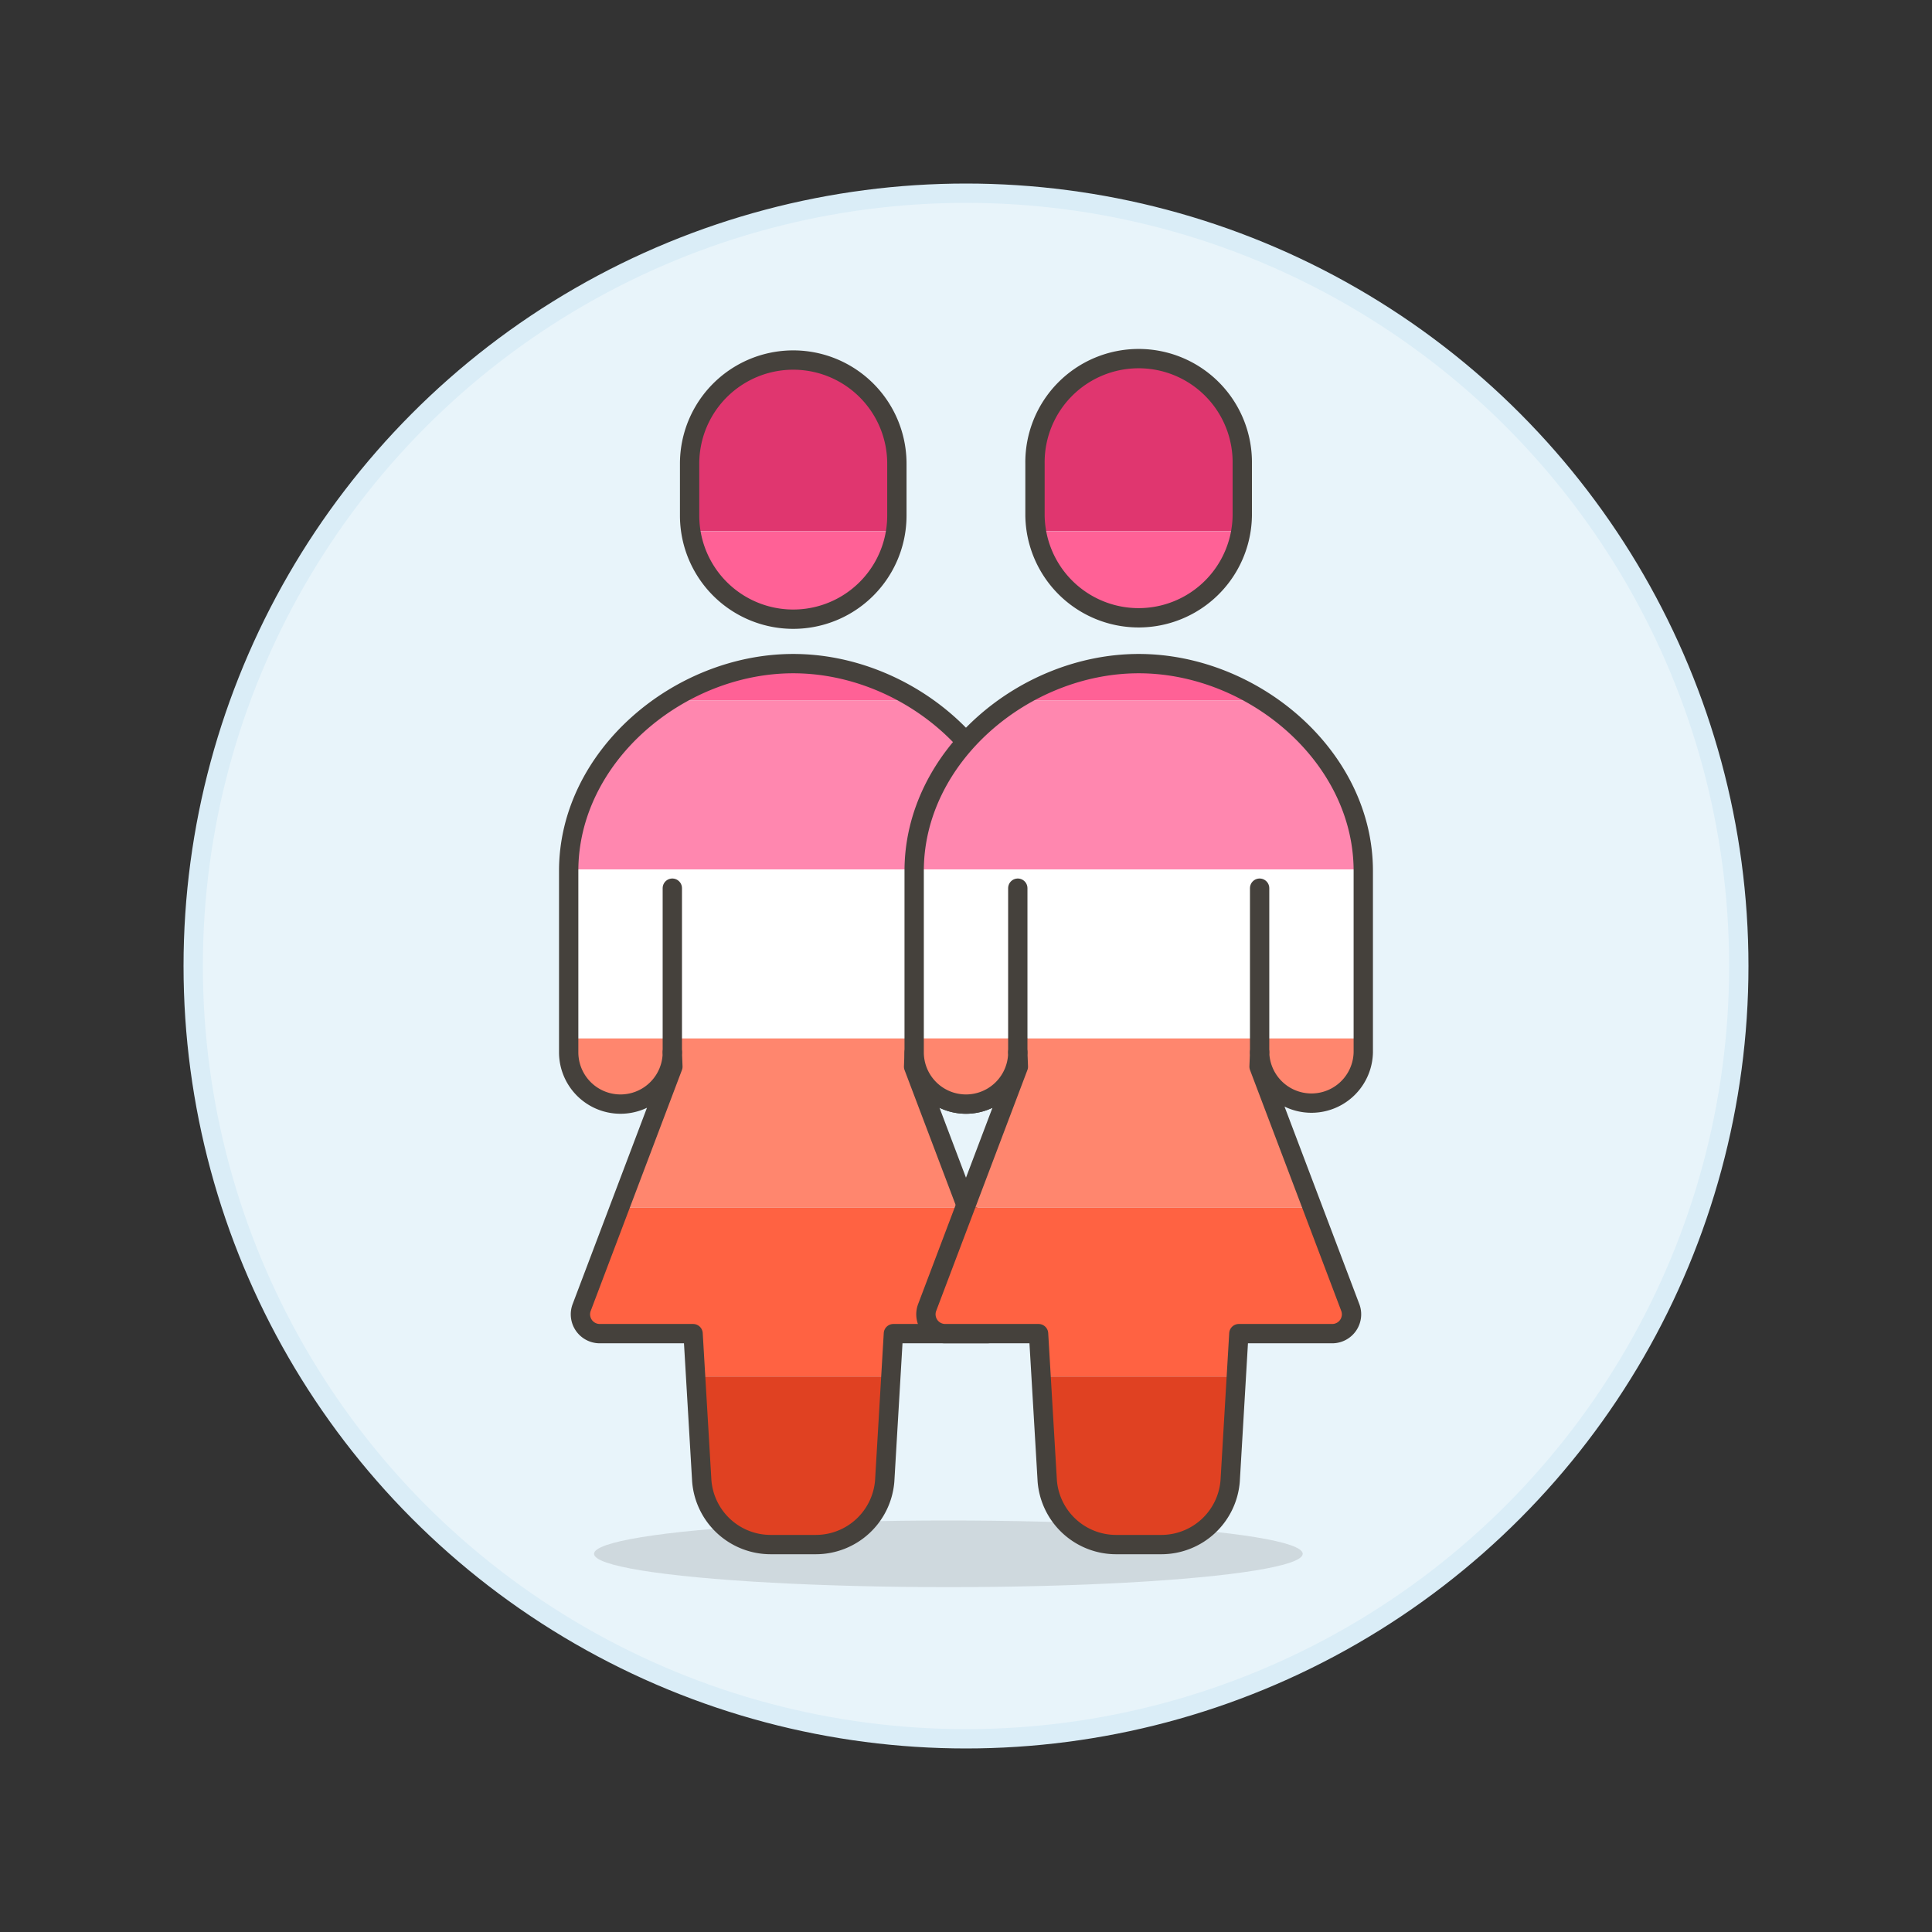
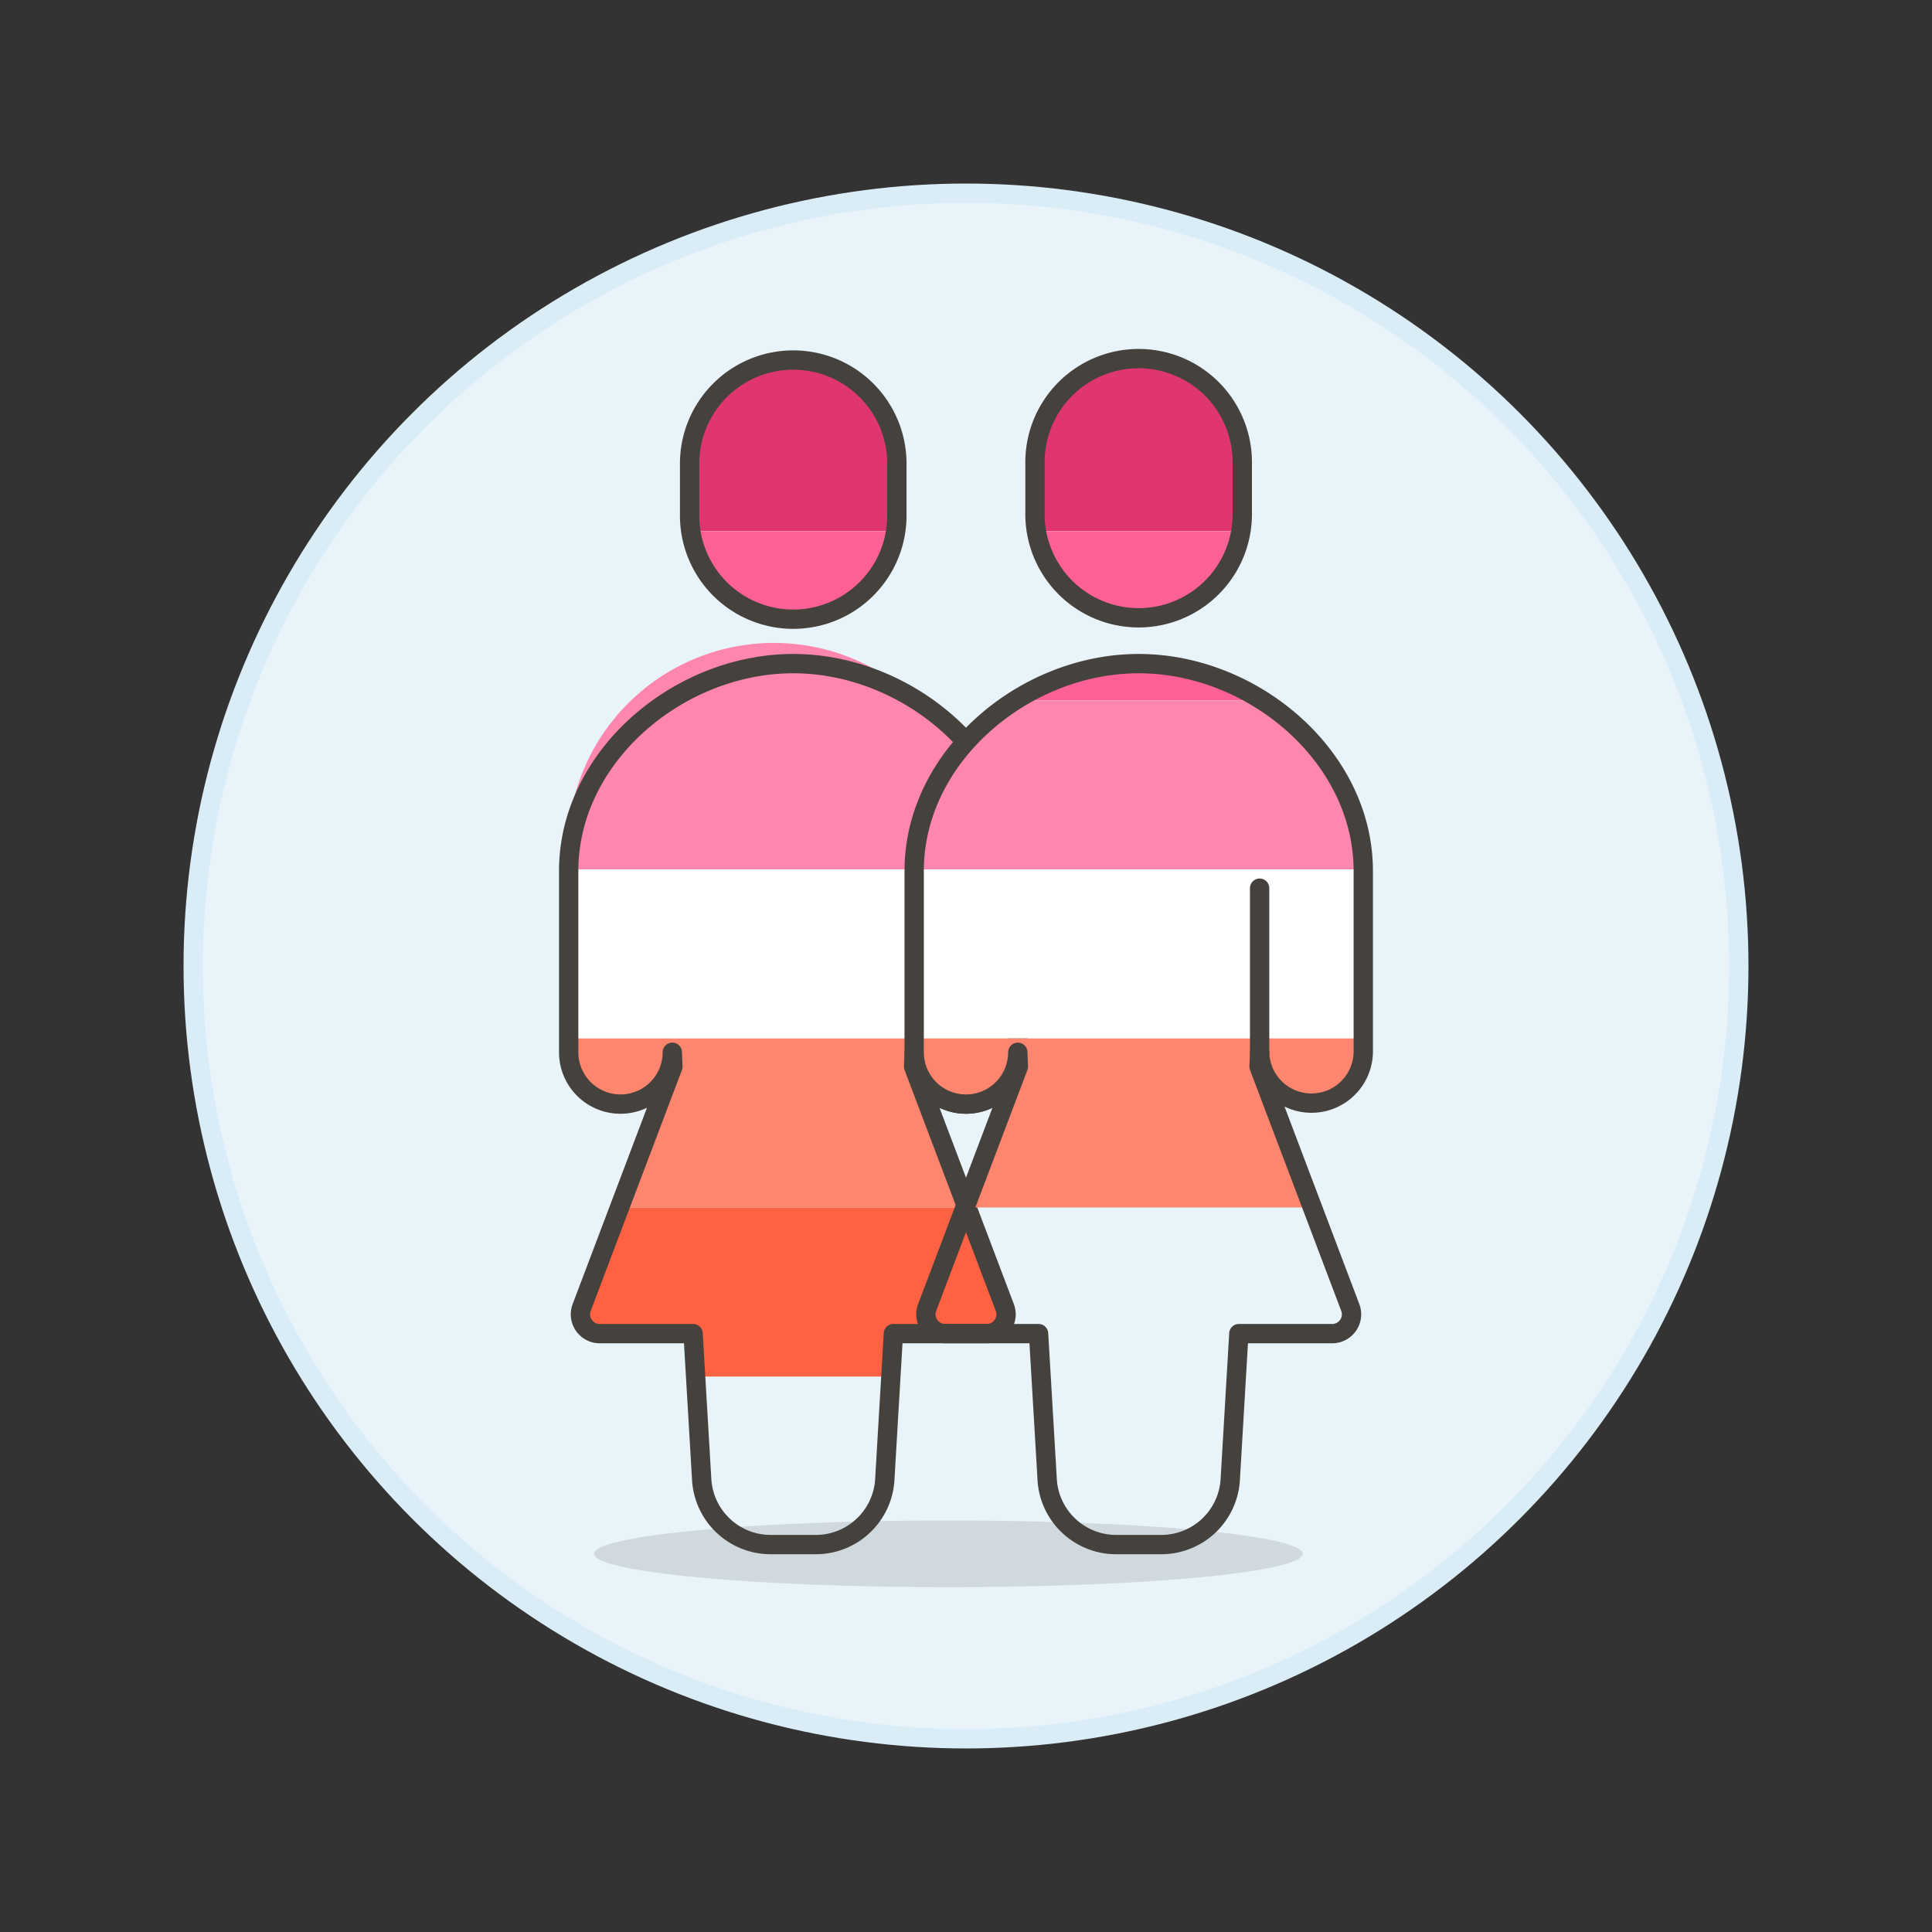
<svg xmlns="http://www.w3.org/2000/svg" viewBox="0 0 100 100">
  <rect x="0" y="0" width="100" height="100" fill="#333333" stroke="none" />
  <g class="nc-icon-wrapper">
    <defs />
    <circle class="Graphic-Style-2" cx="50" cy="50" r="40" fill="#e8f4fa" stroke="#daedf7" stroke-miterlimit="10" />
    <ellipse class="a" cx="49.088" cy="80.425" rx="18.34" ry="1.725" fill="#45413c" fill-opacity="0.15" />
    <path class="b" d="M46.423 26.685V24a5.365 5.365 0 1 0-10.729 0v2.682a5.477 5.477 0 0 0 .061.815h10.606a5.346 5.346 0 0 0 .062-.812z" style="" fill="#e0366f" />
    <path class="c" d="M41.058 32.049a5.366 5.366 0 0 0 5.3-4.549H35.755a5.365 5.365 0 0 0 5.303 4.549z" style="" fill="#ff6196" />
    <path class="c" d="M41.058 34.349a12.05 12.05 0 0 0-6.391 1.9h12.781a12.046 12.046 0 0 0-6.39-1.9z" style="" fill="#ff6196" />
-     <path class="d" d="M29.436 45H52.68a10.671 10.671 0 0 0-5.232-8.75H34.667A10.674 10.674 0 0 0 29.436 45z" style="" fill="#ff87af" />
+     <path class="d" d="M29.436 45H52.68a10.671 10.671 0 0 0-5.232-8.75A10.674 10.674 0 0 0 29.436 45z" style="" fill="#ff87af" />
    <path class="e" d="M29.435 45.078v8.672h23.246v-8.672V45H29.436l-.001.078z" style="" fill="#fff" />
    <path class="f" d="M29.435 54.466a2.683 2.683 0 0 0 5.365 0l.028.743-2.76 7.291h17.98l-2.76-7.291.029-.743a2.682 2.682 0 0 0 5.364 0v-.716H29.435z" style="" fill="#ff866e" />
    <path class="g" d="M30.108 67.675a1 1 0 0 0 .935 1.355h4.831l.131 2.22h10.106l.131-2.22h4.83a1 1 0 0 0 .936-1.355l-1.96-5.175h-17.98z" style="" fill="#ff6242" />
-     <path class="h" d="M36.324 76.656a3.577 3.577 0 0 0 3.565 3.292h2.338a3.577 3.577 0 0 0 3.565-3.292l.319-5.406H36.005z" style="" fill="#e04122" />
-     <path class="i" d="M34.799 54.466v-8.494" fill="none" stroke="#45413c" stroke-linecap="round" stroke-linejoin="round" />
    <path class="i" d="M46.422 26.685a5.364 5.364 0 0 1-10.728 0V24a5.364 5.364 0 1 1 10.728 0z" fill="none" stroke="#45413c" stroke-linecap="round" stroke-linejoin="round" />
    <path class="i" d="M42.227 79.947a3.577 3.577 0 0 0 3.565-3.291l.45-7.627h4.831a1 1 0 0 0 .935-1.354l-4.72-12.466.029-.743a2.682 2.682 0 0 0 5.364 0v-9.388c0-5.925-5.7-10.729-11.623-10.729s-11.623 4.8-11.623 10.729v9.388a2.682 2.682 0 0 0 5.364 0l.029.743-4.72 12.466a1 1 0 0 0 .935 1.354h4.831l.45 7.627a3.577 3.577 0 0 0 3.565 3.291z" fill="none" stroke="#45413c" stroke-linecap="round" stroke-linejoin="round" />
    <g>
      <path class="b" d="M64.3 26.685V24a5.365 5.365 0 1 0-10.729 0v2.682a5.346 5.346 0 0 0 .062.815h10.609a5.346 5.346 0 0 0 .058-.812z" style="" fill="#e0366f" />
      <path class="c" d="M58.94 32.049a5.364 5.364 0 0 0 5.3-4.549H53.637a5.365 5.365 0 0 0 5.303 4.549z" style="" fill="#ff6196" />
      <path class="c" d="M58.94 34.349a12.047 12.047 0 0 0-6.391 1.9H65.33a12.046 12.046 0 0 0-6.39-1.9z" style="" fill="#ff6196" />
      <path class="d" d="M47.317 45h23.245a10.675 10.675 0 0 0-5.232-8.75H52.549A10.675 10.675 0 0 0 47.317 45z" style="" fill="#ff87af" />
      <path class="e" d="M47.317 45.078v8.672h23.246V45H47.317z" style="" fill="#fff" />
      <path class="f" d="M47.317 54.466a2.682 2.682 0 0 0 5.364 0l.029.743-2.761 7.291H67.93l-2.76-7.291.028-.743a2.683 2.683 0 0 0 5.365 0v-.716H47.317z" style="" fill="#ff866e" />
-       <path class="g" d="M47.99 67.675a1 1 0 0 0 .935 1.355h4.831l.131 2.22h10.1l.131-2.22h4.831a1 1 0 0 0 .935-1.355L67.93 62.5H49.949z" style="" fill="#ff6242" />
-       <path class="h" d="M54.206 76.656a3.577 3.577 0 0 0 3.565 3.292h2.338a3.576 3.576 0 0 0 3.564-3.292l.319-5.406h-10.1z" style="" fill="#e04122" />
-       <path class="i" d="M52.681 54.466v-8.494" fill="none" stroke="#45413c" stroke-linecap="round" stroke-linejoin="round" />
      <path class="i" d="M65.198 54.466v-8.494" fill="none" stroke="#45413c" stroke-linecap="round" stroke-linejoin="round" />
      <path class="i" d="M64.3 26.685a5.365 5.365 0 0 1-10.729 0V24A5.365 5.365 0 1 1 64.3 24z" fill="none" stroke="#45413c" stroke-linecap="round" stroke-linejoin="round" />
      <path class="i" d="M60.108 79.947a3.575 3.575 0 0 0 3.565-3.291l.45-7.627h4.831a1 1 0 0 0 .936-1.354l-4.721-12.466.029-.743a2.683 2.683 0 0 0 5.365 0v-9.388c0-5.925-5.7-10.729-11.623-10.729s-11.623 4.8-11.623 10.729v9.388a2.682 2.682 0 0 0 5.364 0l.029.743-4.72 12.466a1 1 0 0 0 .935 1.354h4.831l.45 7.627a3.576 3.576 0 0 0 3.565 3.291z" fill="none" stroke="#45413c" stroke-linecap="round" stroke-linejoin="round" />
    </g>
  </g>
</svg>